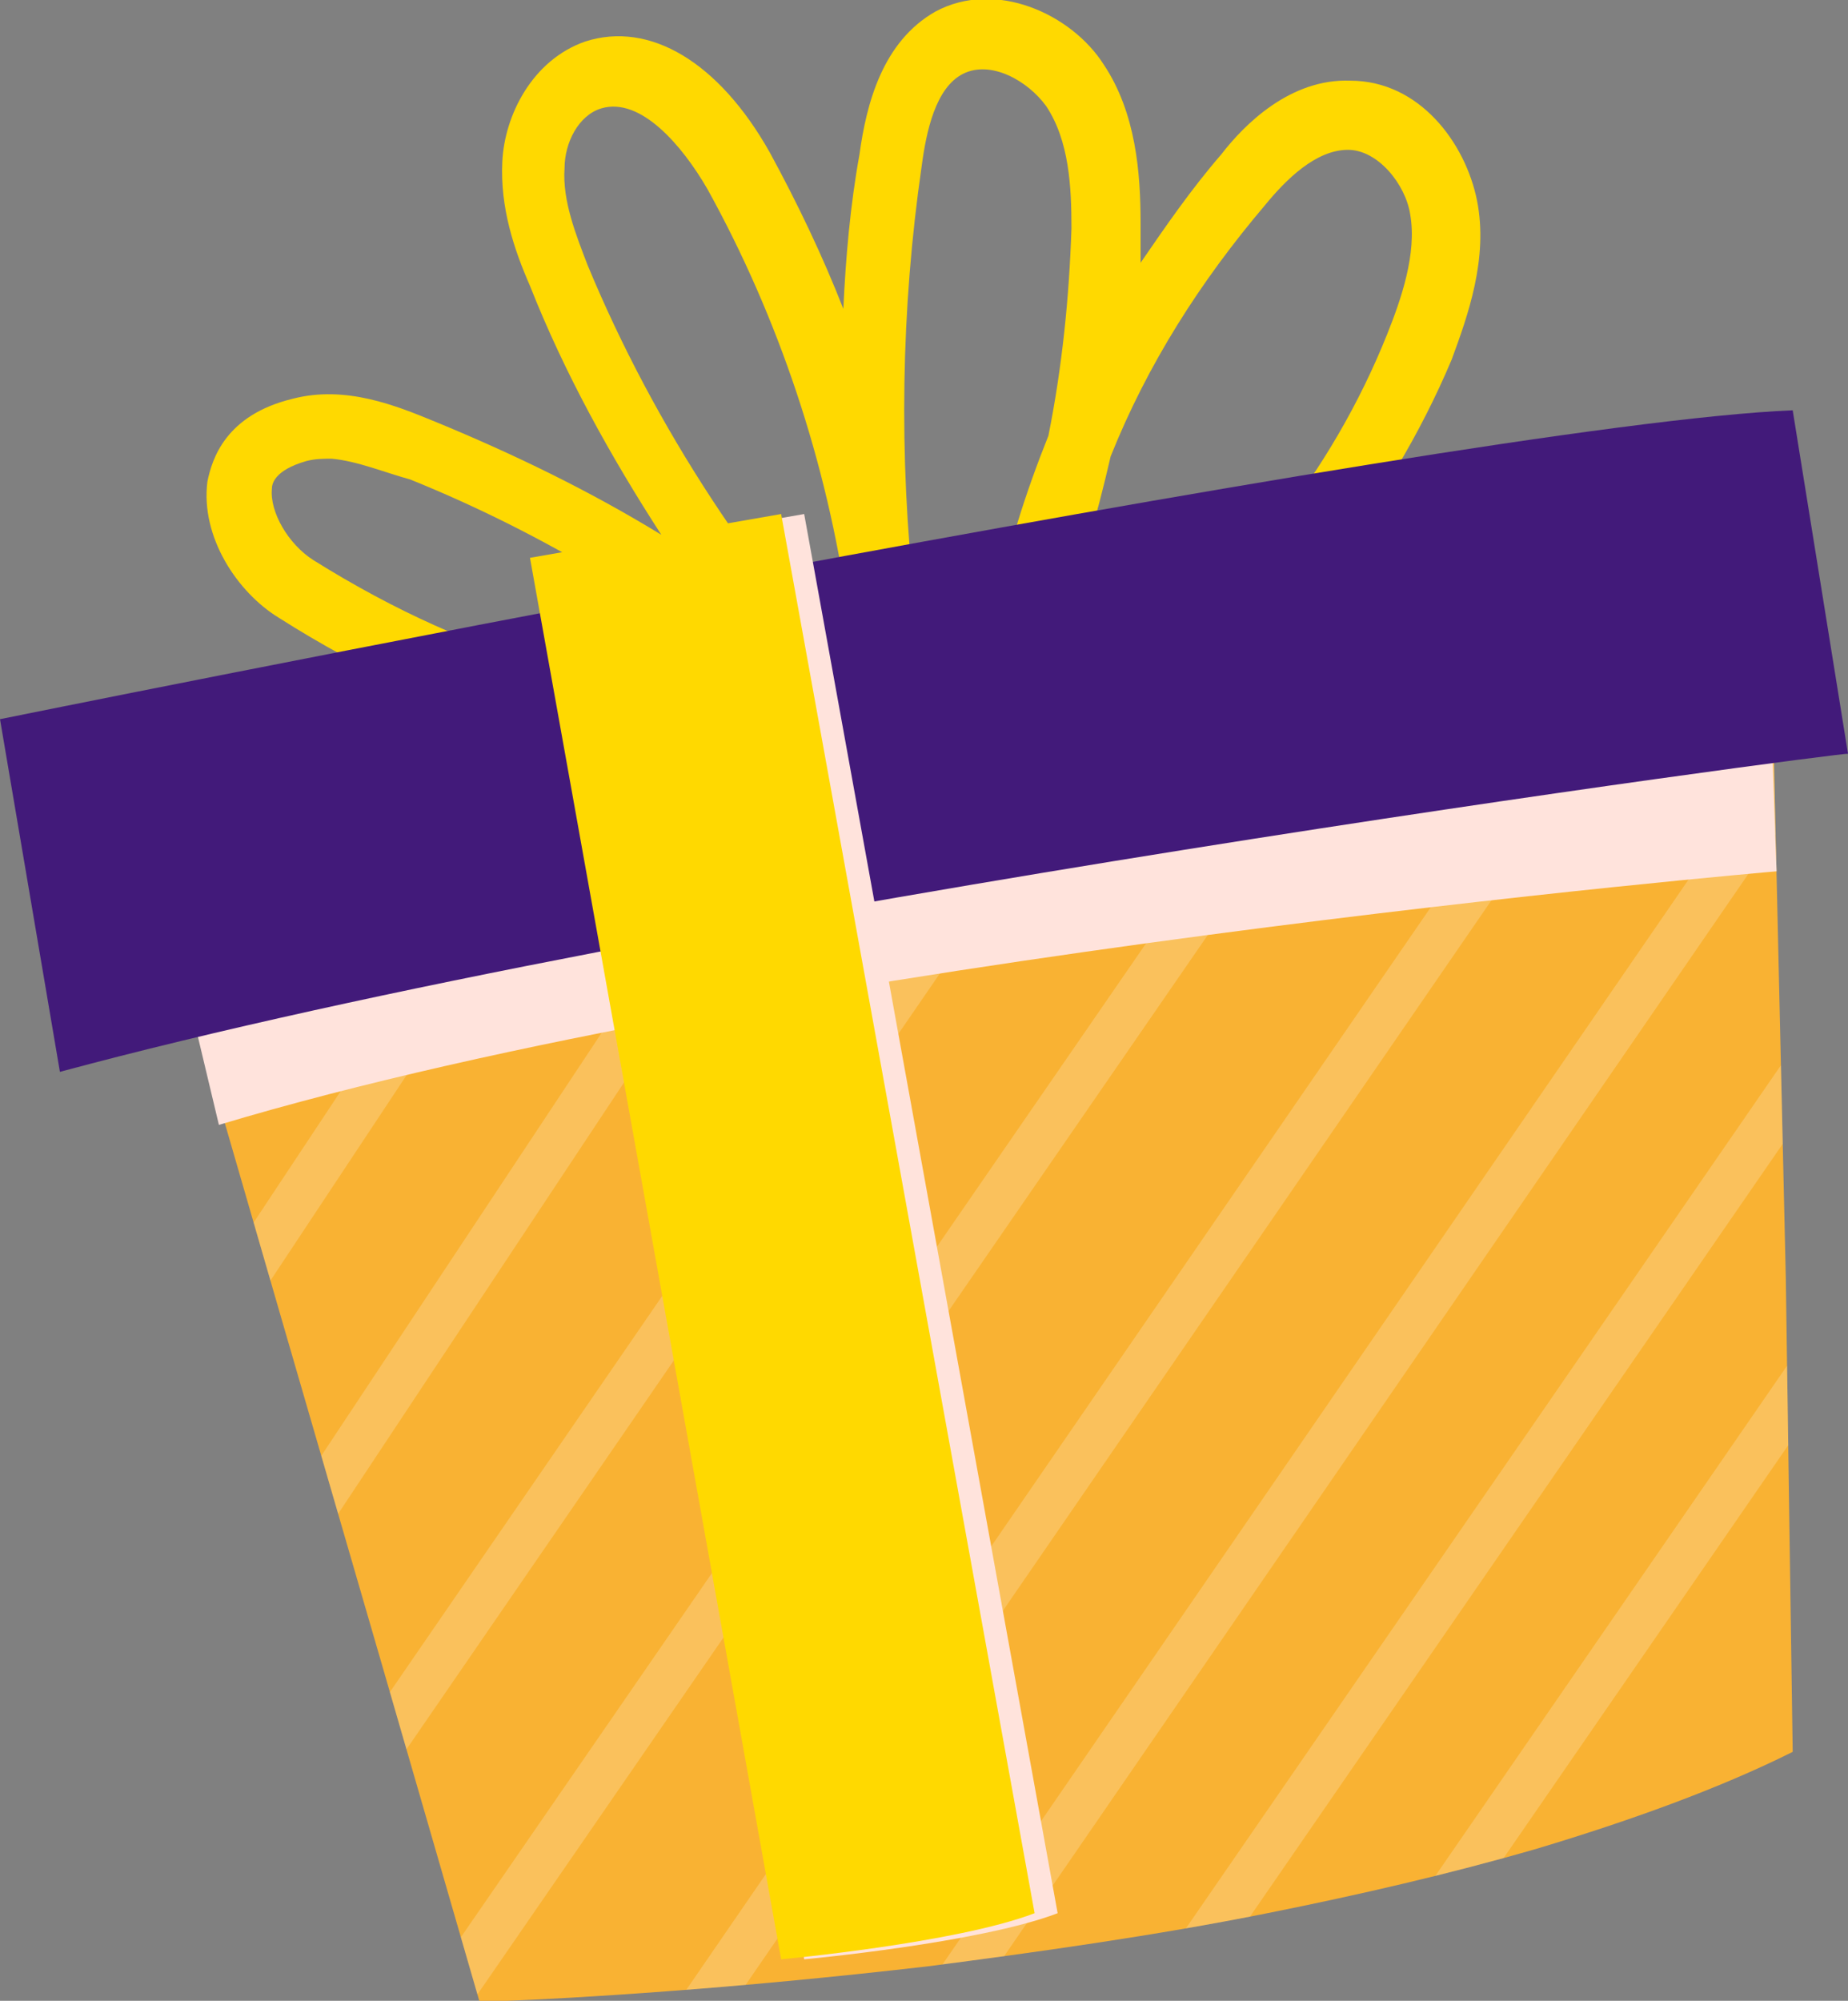
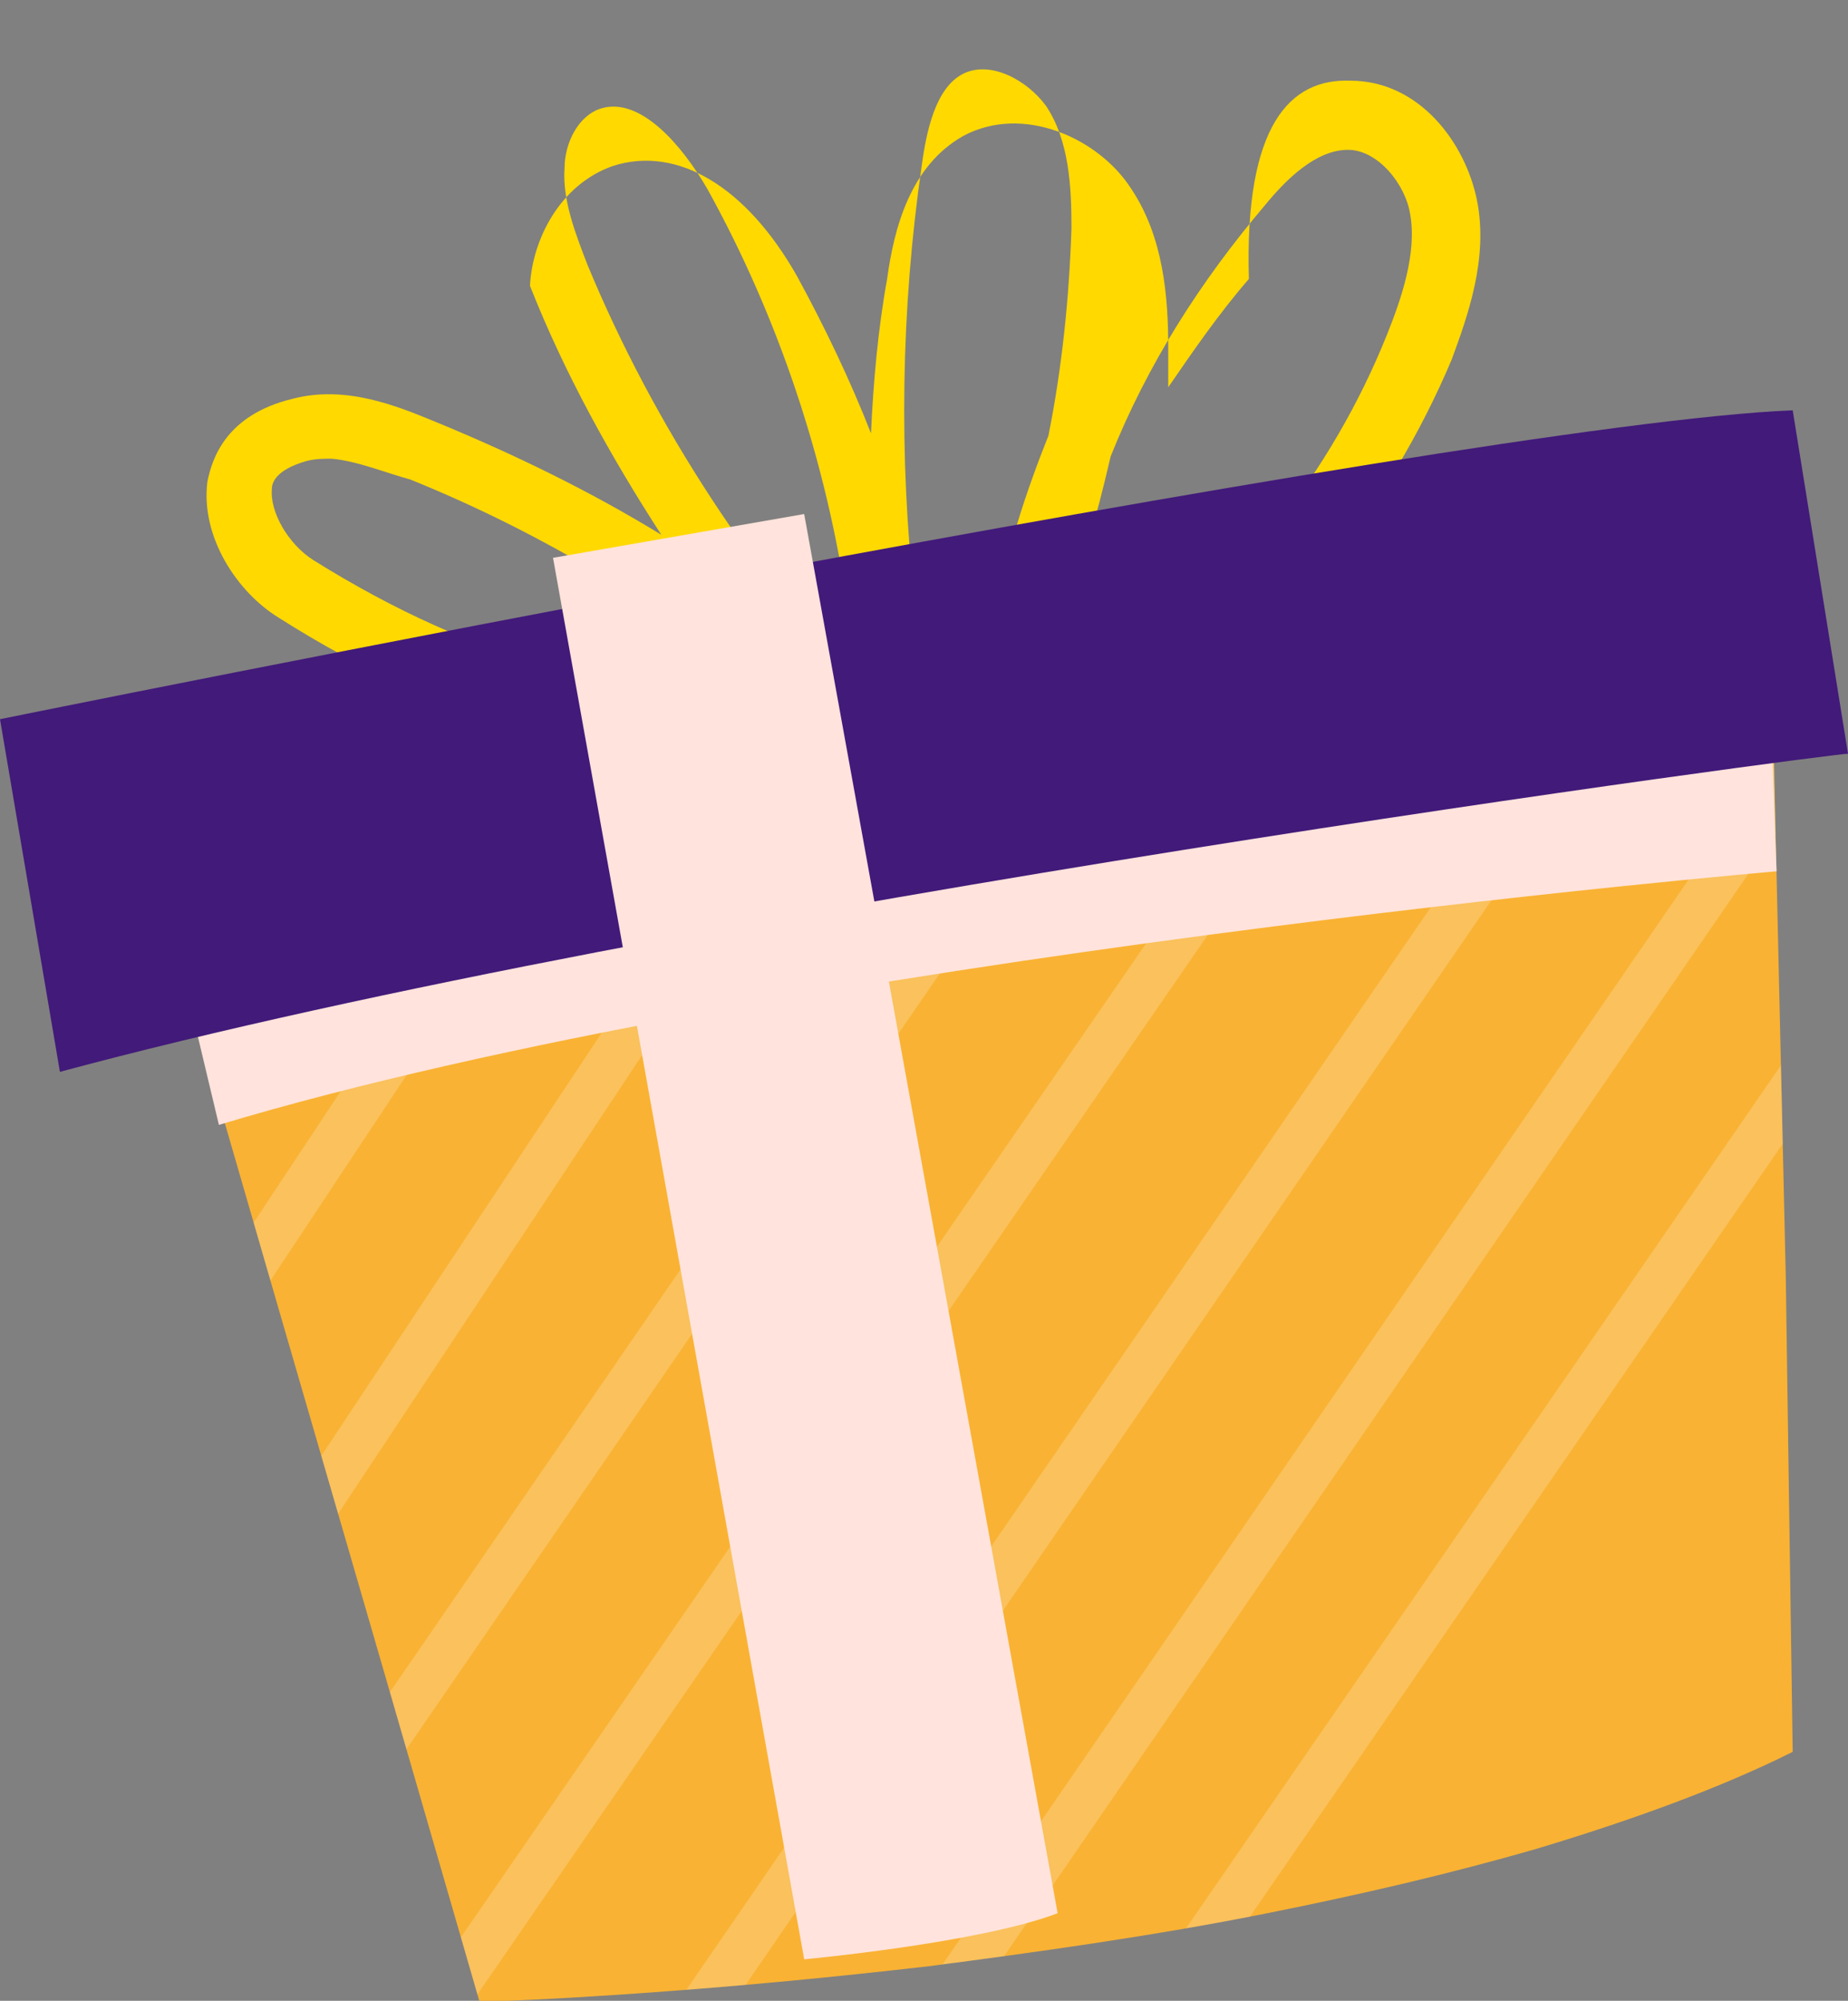
<svg xmlns="http://www.w3.org/2000/svg" xmlns:xlink="http://www.w3.org/1999/xlink" version="1.1" id="Layer_1" x="0px" y="0px" viewBox="0 0 80.2 86.8" style="enable-background:new 0 0 80.2 86.8;" xml:space="preserve">
  <rect x="0" y="0" width="80.2" height="86.8" fill="#808080" stroke="none" />
  <style type="text/css">
	.st0{fill:#FFD900;}
	.st1{clip-path:url(#SVGID_00000131352779619493424000000006594071544011354802_);fill:#F9B233;}
	.st2{clip-path:url(#SVGID_00000131352779619493424000000006594071544011354802_);}
	.st3{opacity:0.2;fill:none;stroke:#FFFFFF;stroke-width:2;stroke-miterlimit:10;}
	.st4{fill:#FFE3DC;}
	.st5{fill:#421A7A;}
</style>
  <g>
    <g>
-       <path class="st0" d="M32.3,33.3c-6.1-0.3-12.8-1.8-20.2-6.5c-1.8-1.1-3.4-3.5-3.1-5.9c0.2-1,0.8-2.9,3.7-3.6    c2.3-0.6,4.5,0.3,6.2,1c3.4,1.4,6.7,3,9.8,4.9c-2.2-3.4-4.2-7-5.7-10.8c-0.7-1.6-1.3-3.4-1.2-5.4c0.1-2,1.3-4.4,3.6-5.2    c2.8-0.9,5.8,0.9,8,4.8c1.2,2.2,2.3,4.5,3.2,6.8c0.1-2.2,0.3-4.5,0.7-6.7c0.3-2.2,1-4.9,3.3-6.2c2.6-1.4,5.9,0.1,7.3,2.3    c1.4,2.1,1.6,4.7,1.6,6.9c0,0.6,0,1.2,0,1.7c1.1-1.6,2.2-3.2,3.5-4.7C54,5.4,56,3.4,58.6,3.5c3,0,5,2.7,5.5,5.2    c0.5,2.5-0.4,5-1.1,6.9C60.3,22,55.7,27.8,50,31.8l-1.7-2.3c5.3-3.7,9.5-9,11.9-15c0.6-1.5,1.3-3.5,1-5.2    c-0.2-1.3-1.4-2.8-2.7-2.8c-1.4,0-2.7,1.3-3.6,2.4c-2.8,3.3-5.1,6.9-6.7,10.9c-0.6,2.6-1.3,5.1-2.3,7.5l-2.7-0.8    c0.5-2.6,1.3-5.1,2.3-7.6c0.6-3,0.9-6,1-9c0-1.8-0.1-3.8-1.1-5.3c-0.8-1.1-2.4-2-3.6-1.4c-1.2,0.6-1.6,2.5-1.8,4    c-0.9,6.2-1,12.6-0.3,18.9l-2.9,0.4c-0.9-6.4-3-12.7-6.1-18.3c-1.1-1.9-2.9-4-4.6-3.5c-1,0.3-1.6,1.5-1.6,2.6    c-0.1,1.4,0.5,2.9,1,4.2c2.9,7,7.3,13.7,12.5,19.1c0,0,0.1,0,0.1,0l0.1,2.9C36.3,33.4,34.3,33.4,32.3,33.3z M14.4,19.9    c-0.4,0-0.7,0-1.1,0.1c-1.4,0.4-1.5,1-1.5,1.2c-0.1,1,0.7,2.4,1.8,3.1c7.2,4.5,13.5,5.9,20.2,6.1c-4.8-4-10.3-7.3-16-9.6    C16.7,20.5,15.5,20,14.4,19.9z" />
+       <path class="st0" d="M32.3,33.3c-6.1-0.3-12.8-1.8-20.2-6.5c-1.8-1.1-3.4-3.5-3.1-5.9c0.2-1,0.8-2.9,3.7-3.6    c2.3-0.6,4.5,0.3,6.2,1c3.4,1.4,6.7,3,9.8,4.9c-2.2-3.4-4.2-7-5.7-10.8c0.1-2,1.3-4.4,3.6-5.2    c2.8-0.9,5.8,0.9,8,4.8c1.2,2.2,2.3,4.5,3.2,6.8c0.1-2.2,0.3-4.5,0.7-6.7c0.3-2.2,1-4.9,3.3-6.2c2.6-1.4,5.9,0.1,7.3,2.3    c1.4,2.1,1.6,4.7,1.6,6.9c0,0.6,0,1.2,0,1.7c1.1-1.6,2.2-3.2,3.5-4.7C54,5.4,56,3.4,58.6,3.5c3,0,5,2.7,5.5,5.2    c0.5,2.5-0.4,5-1.1,6.9C60.3,22,55.7,27.8,50,31.8l-1.7-2.3c5.3-3.7,9.5-9,11.9-15c0.6-1.5,1.3-3.5,1-5.2    c-0.2-1.3-1.4-2.8-2.7-2.8c-1.4,0-2.7,1.3-3.6,2.4c-2.8,3.3-5.1,6.9-6.7,10.9c-0.6,2.6-1.3,5.1-2.3,7.5l-2.7-0.8    c0.5-2.6,1.3-5.1,2.3-7.6c0.6-3,0.9-6,1-9c0-1.8-0.1-3.8-1.1-5.3c-0.8-1.1-2.4-2-3.6-1.4c-1.2,0.6-1.6,2.5-1.8,4    c-0.9,6.2-1,12.6-0.3,18.9l-2.9,0.4c-0.9-6.4-3-12.7-6.1-18.3c-1.1-1.9-2.9-4-4.6-3.5c-1,0.3-1.6,1.5-1.6,2.6    c-0.1,1.4,0.5,2.9,1,4.2c2.9,7,7.3,13.7,12.5,19.1c0,0,0.1,0,0.1,0l0.1,2.9C36.3,33.4,34.3,33.4,32.3,33.3z M14.4,19.9    c-0.4,0-0.7,0-1.1,0.1c-1.4,0.4-1.5,1-1.5,1.2c-0.1,1,0.7,2.4,1.8,3.1c7.2,4.5,13.5,5.9,20.2,6.1c-4.8-4-10.3-7.3-16-9.6    C16.7,20.5,15.5,20,14.4,19.9z" />
    </g>
    <g>
      <g>
        <defs>
          <path id="SVGID_1_" d="M61.4,30.1l-14.9,2.7l-13,2.4L23.2,37L7.2,39.9l5.1,17.6l4.3,14.8l4.2,14.5c0,0,0.4,0,1.2,0      c2.7-0.1,9.7-0.5,18.3-1.5c4.6-0.6,9.7-1.3,14.7-2.3c4-0.8,7.9-1.7,11.7-2.8c4-1.2,7.9-2.6,11.1-4.2l-0.3-20.6L77,33.6l-0.1-6.3      L61.4,30.1z" />
        </defs>
        <clipPath id="SVGID_00000136378319700086783340000000031815655168021148_">
          <use xlink:href="#SVGID_1_" style="overflow:visible;" />
        </clipPath>
        <path style="clip-path:url(#SVGID_00000136378319700086783340000000031815655168021148_);fill:#F9B233;" d="M61.4,30.1l-14.9,2.7     l-13,2.4L23.2,37L7.2,39.9l5.1,17.6l4.3,14.8l4.2,14.5c0,0,0.4,0,1.2,0c2.7-0.1,9.7-0.5,18.3-1.5c4.6-0.6,9.7-1.3,14.7-2.3     c4-0.8,7.9-1.7,11.7-2.8c4-1.2,7.9-2.6,11.1-4.2l-0.3-20.6L77,33.6l-0.1-6.3L61.4,30.1z" />
        <g style="clip-path:url(#SVGID_00000136378319700086783340000000031815655168021148_);">
          <line class="st3" x1="5.8" y1="62.7" x2="29.8" y2="26.5" />
          <line class="st3" x1="11.8" y1="68.2" x2="35.8" y2="32" />
          <line class="st3" x1="14.7" y1="78.4" x2="48.4" y2="29.4" />
          <line class="st3" x1="18.9" y1="87.4" x2="58.9" y2="29.4" />
          <line class="st3" x1="29.5" y1="88.5" x2="69.4" y2="30.5" />
          <line class="st3" x1="41.1" y1="86.7" x2="81" y2="28.7" />
          <line class="st3" x1="50.1" y1="87.4" x2="90.1" y2="29.4" />
-           <line class="st3" x1="57.7" y1="89.8" x2="97.7" y2="31.8" />
        </g>
      </g>
      <path class="st4" d="M9.5,48.8L5.9,33.7c0,0,57.2-12.3,70.6-12.9l0.6,17C77.1,37.8,33.8,41.5,9.5,48.8z" />
      <path class="st5" d="M2.6,46.5L0,31.2c0,0,63.1-12.8,77.8-13.4l2.4,14.9C80.2,32.6,29.3,39.3,2.6,46.5z" />
    </g>
    <path class="st4" d="M24,24.2L34.9,85c0,0,7.6-0.7,11-2l-11-60.7L24,24.2z" />
-     <path class="st0" d="M23,24.2L33.9,85c0,0,7.6-0.7,11-2l-11-60.7L23,24.2z" />
  </g>
</svg>